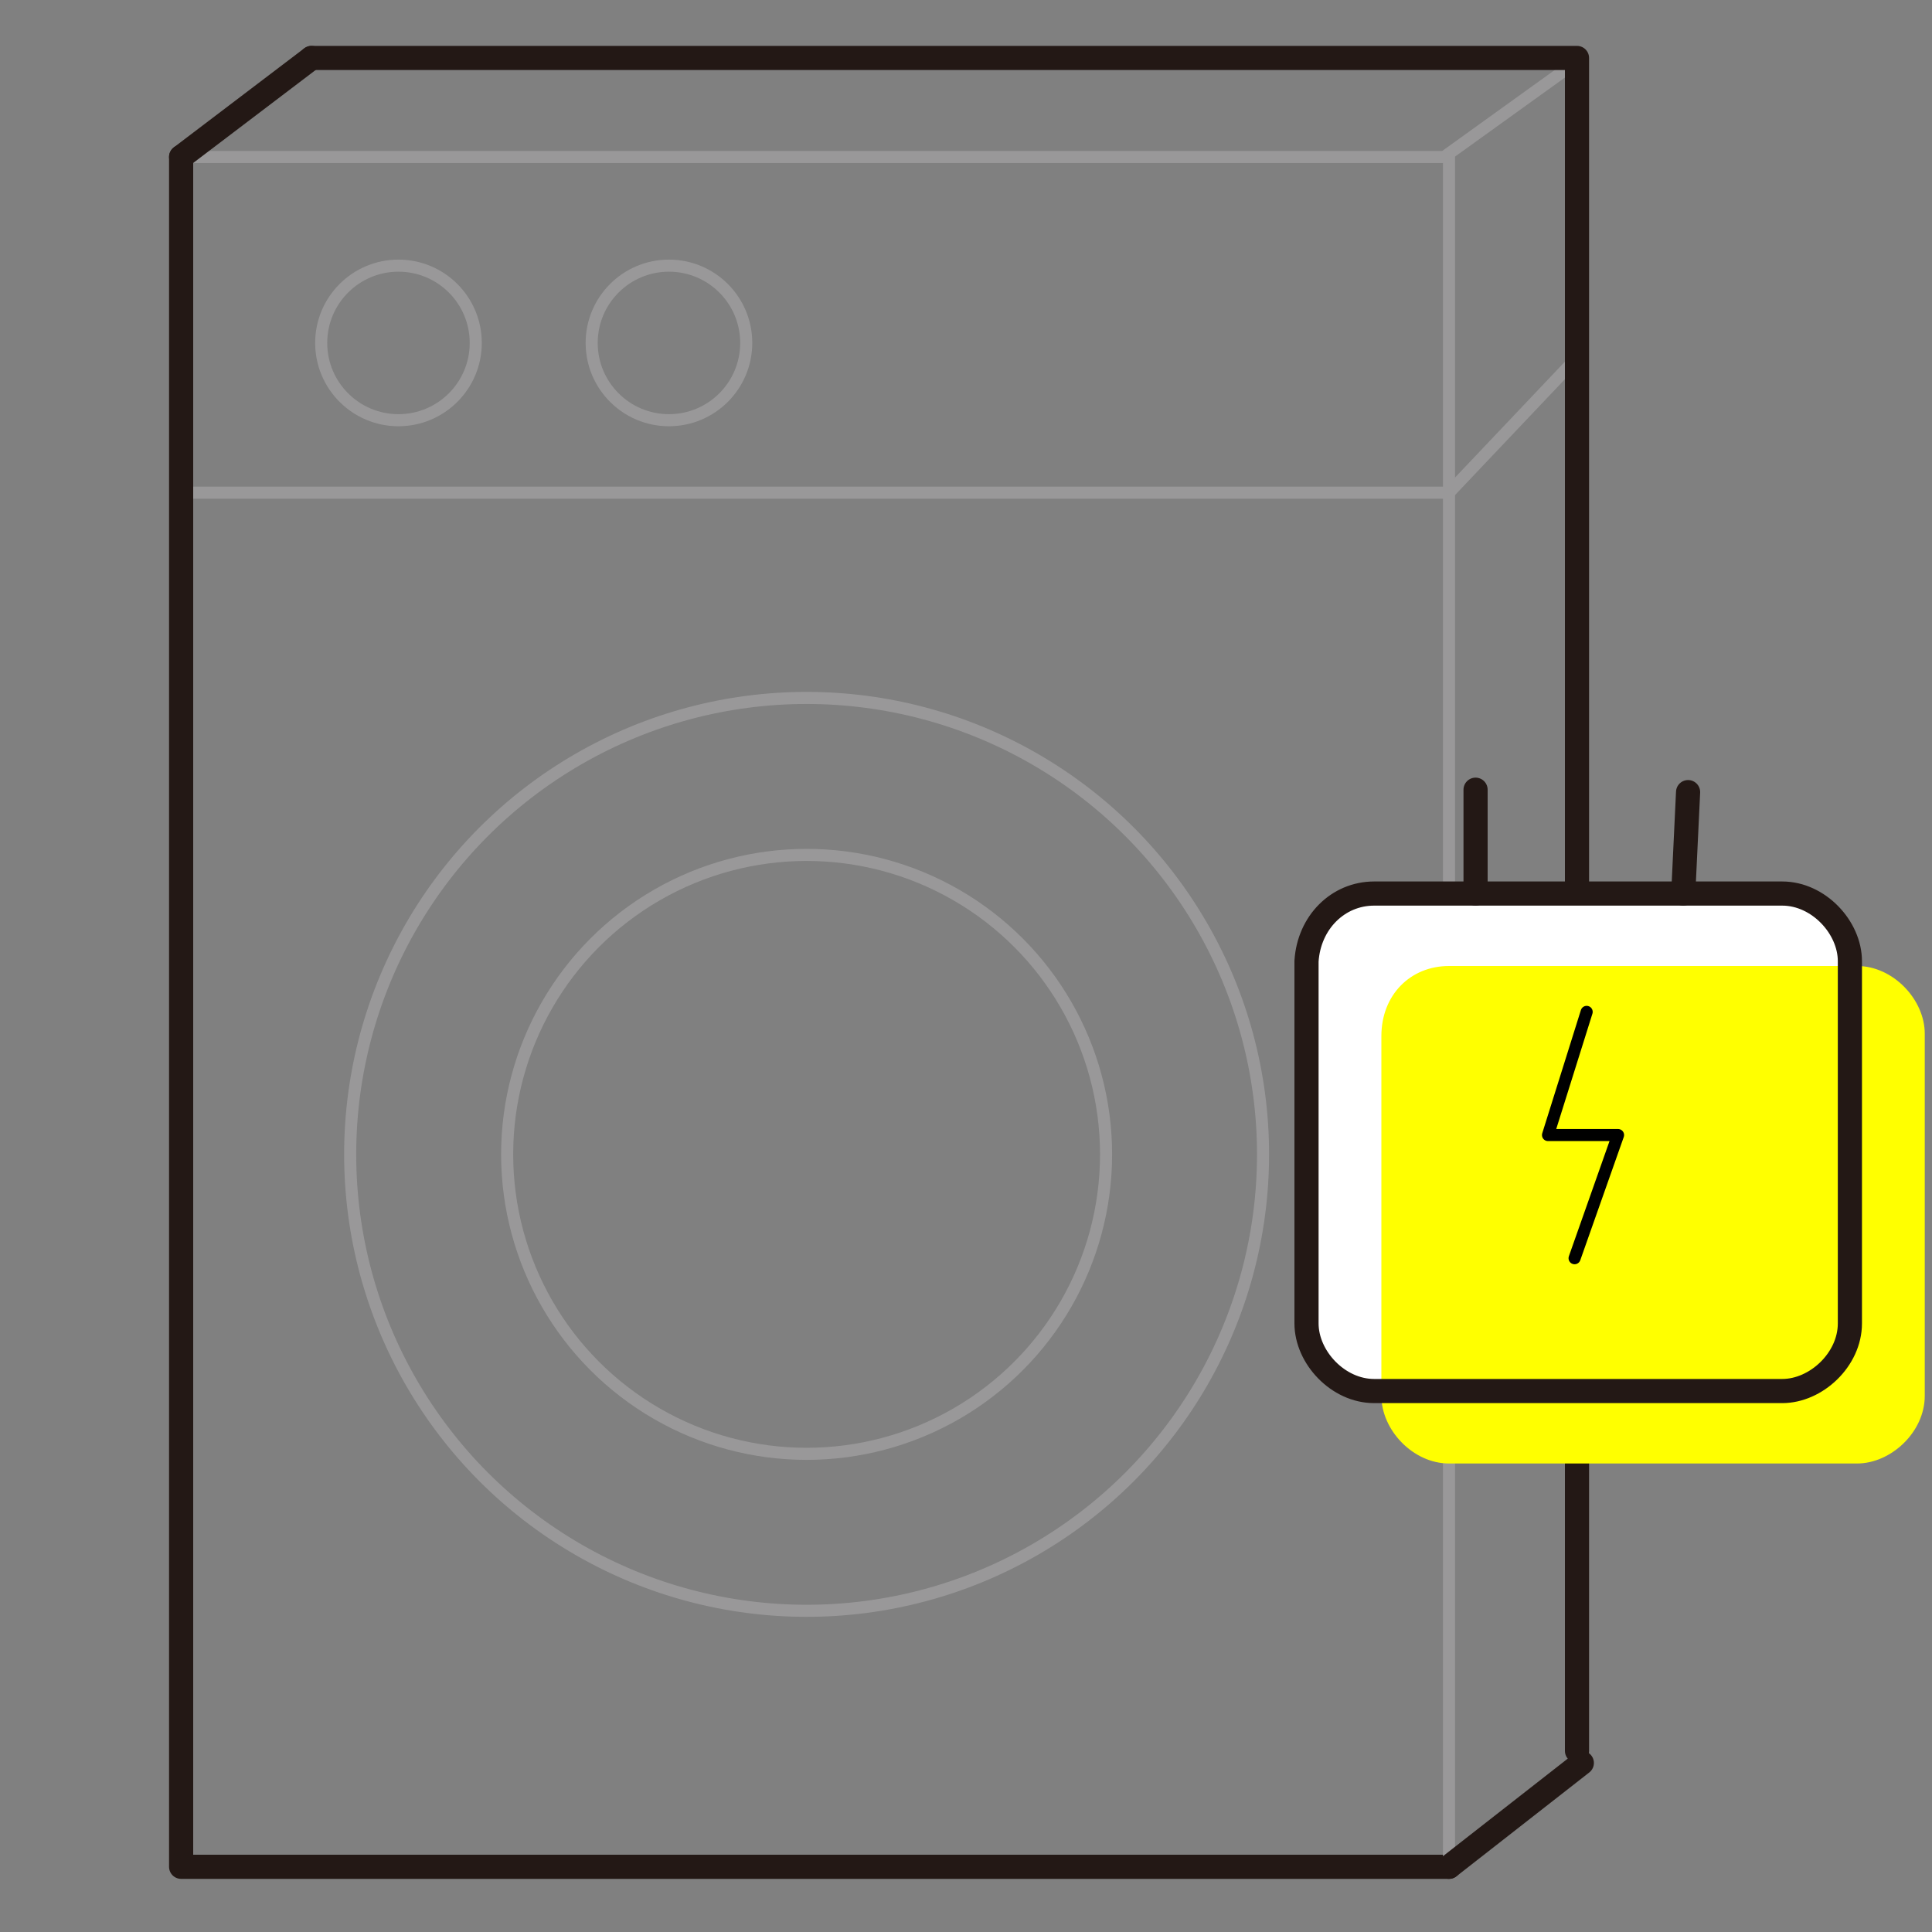
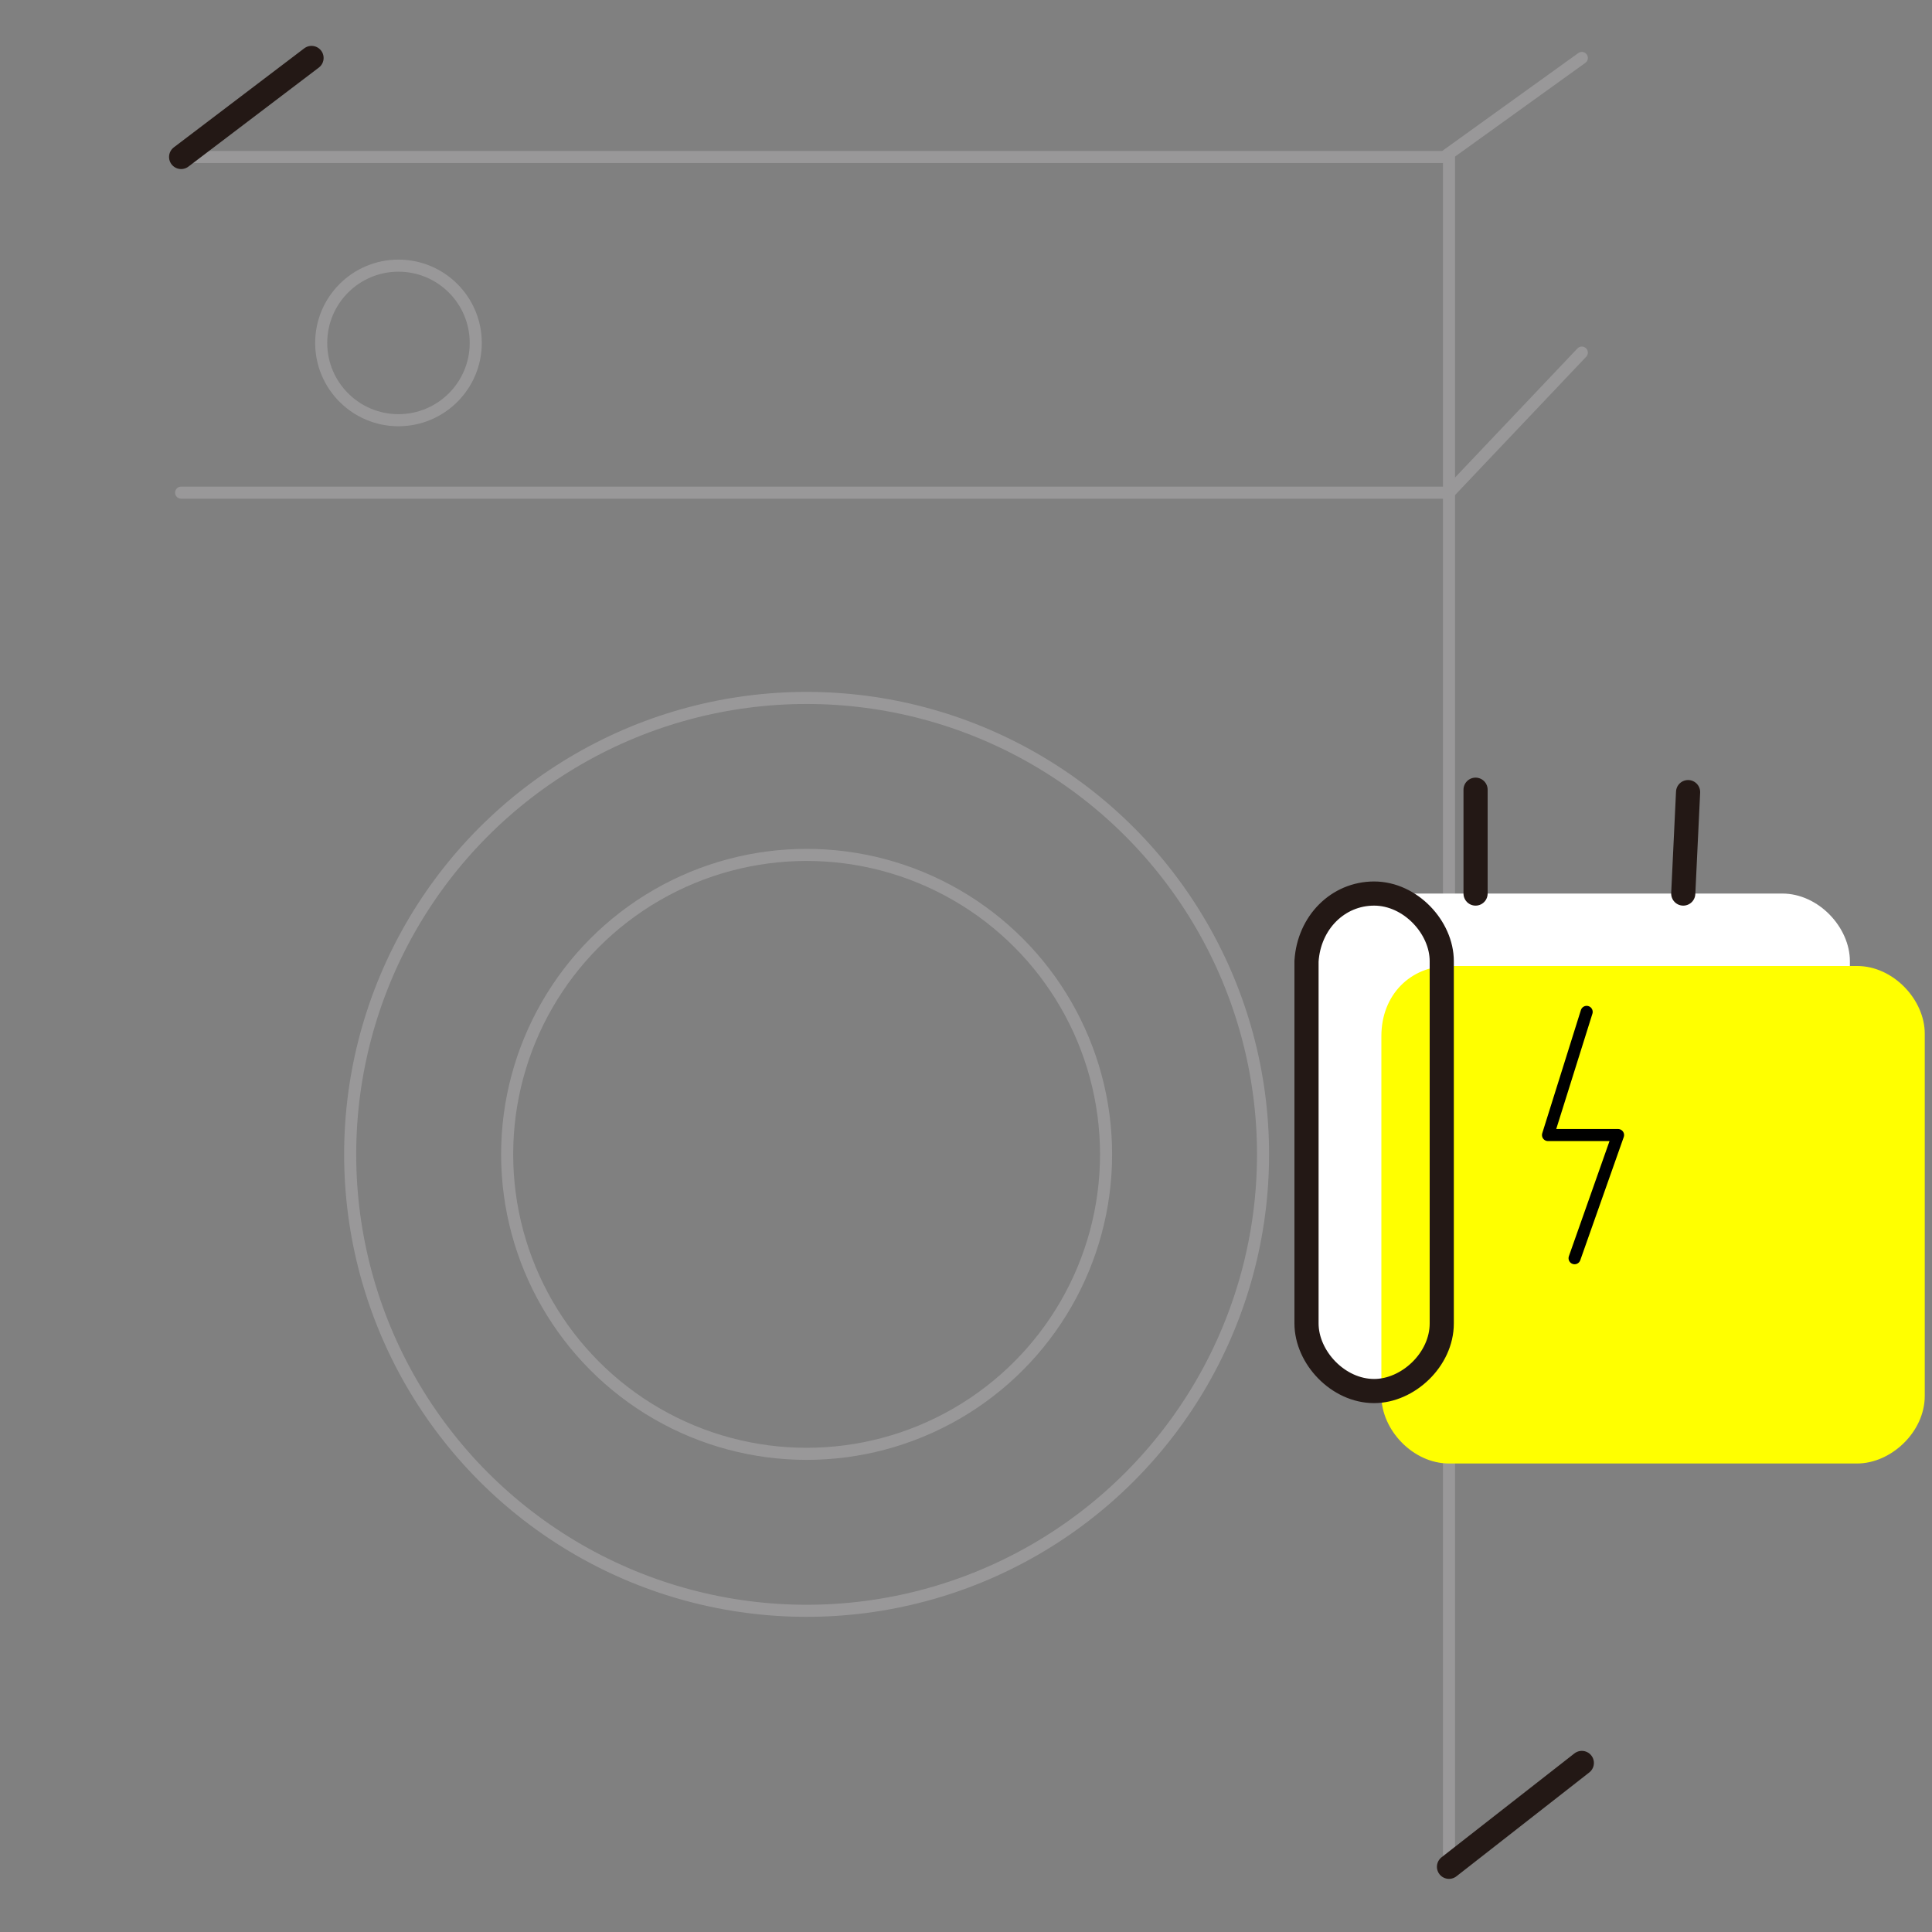
<svg xmlns="http://www.w3.org/2000/svg" version="1.1" id="图层_1" x="0px" y="0px" viewBox="0 0 80 80" style="enable-background:new 0 0 80 80;" xml:space="preserve">
  <rect x="0" y="0" width="80" height="80" fill="#808080" stroke="none" />
  <style type="text/css">
	.st0{fill:none;stroke:#999899;stroke-width:0.5;stroke-linecap:round;stroke-linejoin:round;}
	.st1{fill:none;stroke:#231815;stroke-linecap:round;stroke-linejoin:round;}
	.st2{fill:#FFFFFF;}
	.st3{fill:#FFFF00;}
	.st4{fill:none;stroke:#000000;stroke-width:0.5;stroke-linecap:round;stroke-linejoin:round;}
</style>
  <g id="图层_4_6_">
    <circle class="st0" cx="33.4" cy="47.8" r="12.4" />
-     <circle class="st0" cx="27.7" cy="14.2" r="3.2" />
    <circle class="st0" cx="16.5" cy="14.2" r="3.2" />
    <circle class="st0" cx="33.4" cy="47.8" r="18.9" />
    <polyline class="st0" points="7.5,20.4 60,20.4 65.5,14.6  " />
-     <polyline class="st1" points="60,77.3 7.5,77.3 7.5,20.4 7.5,6.5  " />
    <polyline class="st0" points="65.5,2.4 59.8,6.5 7.5,6.5  " />
    <line class="st0" x1="60" y1="6.5" x2="60" y2="77.3" />
    <line class="st1" x1="12.9" y1="2.4" x2="7.5" y2="6.5" />
    <line class="st1" x1="65.5" y1="73" x2="60" y2="77.3" />
-     <polyline class="st1" points="12.9,2.4 65.3,2.4 65.3,20.4 65.3,72.5  " />
    <path class="st2" d="M56.9,37h16.9c1.5,0,2.8,1.4,2.8,2.8v15c0,1.5-1.4,2.8-2.8,2.8H56.9c-1.5,0-2.8-1.4-2.8-2.8V39.8   C54.2,38.2,55.4,37,56.9,37z" />
    <path class="st3" d="M60,40h16.9c1.5,0,2.8,1.4,2.8,2.8v15c0,1.5-1.4,2.8-2.8,2.8H60c-1.5,0-2.8-1.4-2.8-2.8V42.9   C57.2,41.2,58.4,40,60,40z" />
-     <path class="st1" d="M56.9,37h16.9c1.5,0,2.8,1.4,2.8,2.8v15c0,1.5-1.4,2.8-2.8,2.8H56.9c-1.5,0-2.8-1.4-2.8-2.8V39.8   C54.2,38.2,55.4,37,56.9,37z" />
+     <path class="st1" d="M56.9,37c1.5,0,2.8,1.4,2.8,2.8v15c0,1.5-1.4,2.8-2.8,2.8H56.9c-1.5,0-2.8-1.4-2.8-2.8V39.8   C54.2,38.2,55.4,37,56.9,37z" />
    <polyline class="st4" points="65.7,41.9 64.1,47 67,47 65.2,52.1  " />
    <line class="st1" x1="61.1" y1="32.7" x2="61.1" y2="37" />
    <line class="st1" x1="69.9" y1="32.8" x2="69.7" y2="37" />
  </g>
</svg>